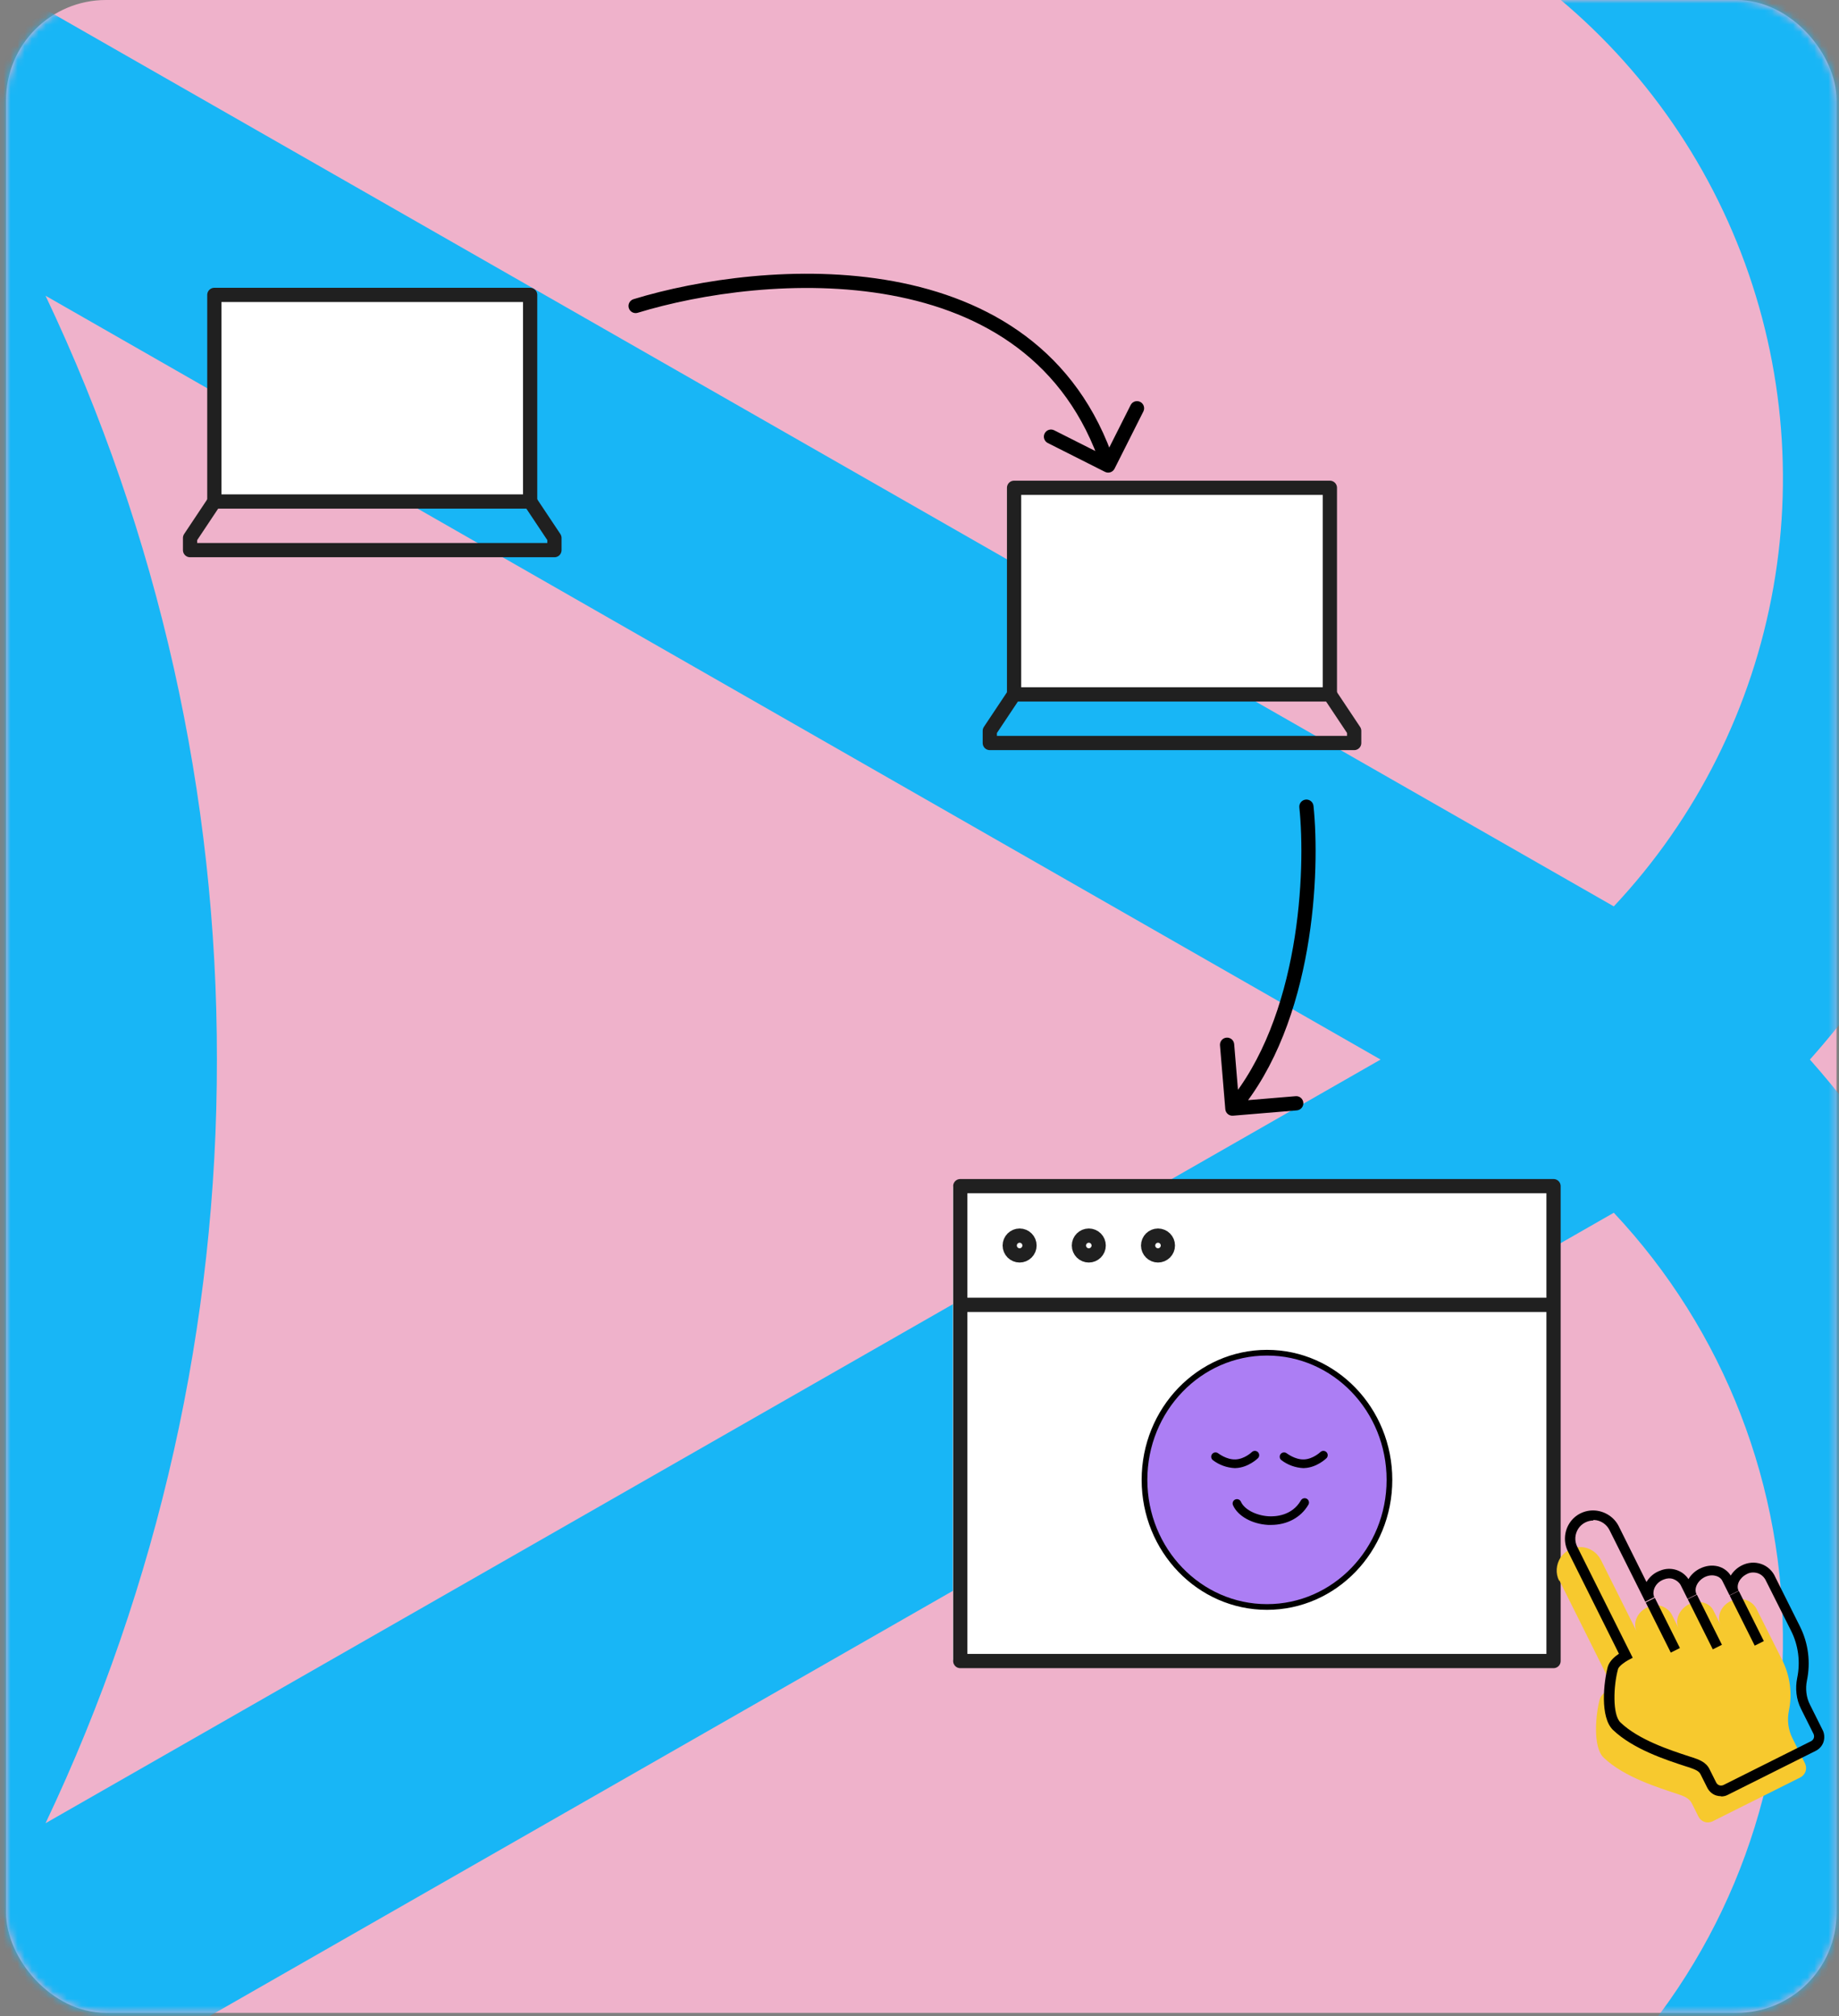
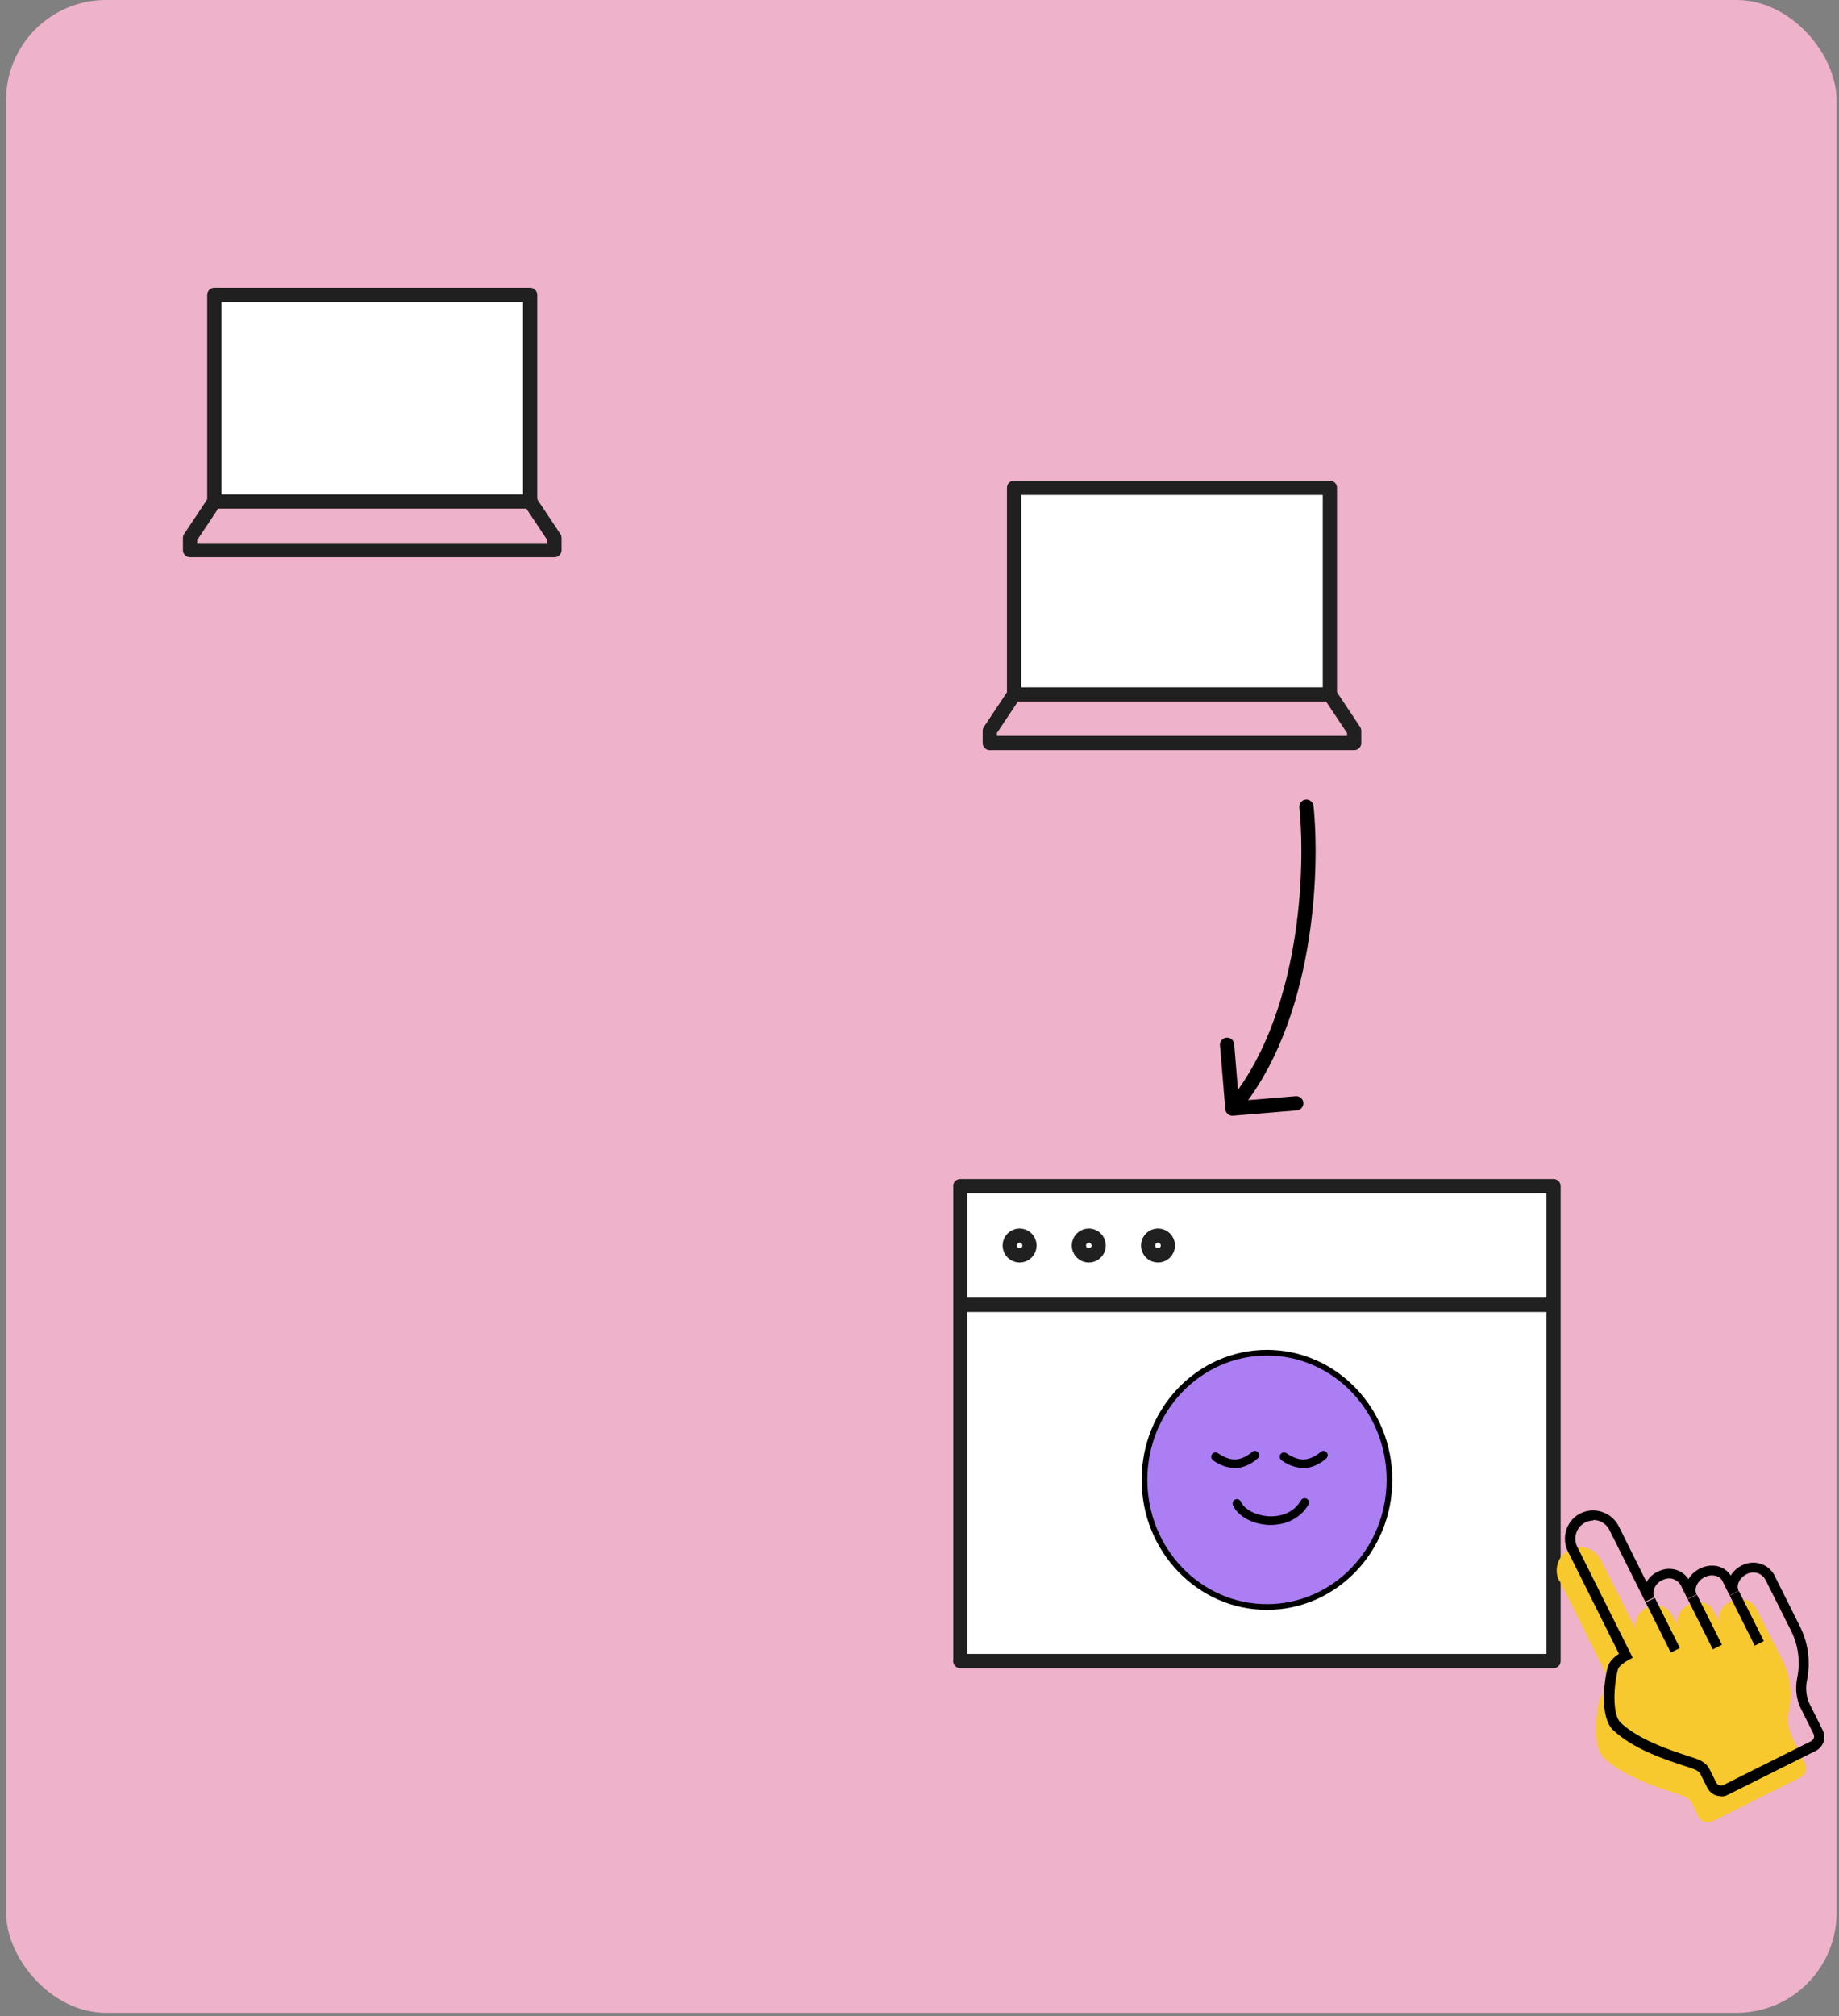
<svg xmlns="http://www.w3.org/2000/svg" width="261" height="286" viewBox="0 0 261 286" fill="none">
  <rect x="0" y="0" width="261" height="286" fill="#808080" stroke="none" />
  <rect x="0.862" y="6.10352e-05" width="259.792" height="285.505" rx="14.187" fill="#EFB2CB" />
  <mask id="mask0_1231_792" style="mask-type:alpha" maskUnits="userSpaceOnUse" x="0" y="0" width="261" height="286">
-     <rect x="0.862" y="6.10352e-05" width="259.792" height="285.505" rx="14.187" fill="#006CE9" />
-   </mask>
+     </mask>
  <g mask="url(#mask0_1231_792)">
    <path d="M288.141 67.839C288.141 35.037 275.202 3.577 252.169 -19.62C229.136 -42.818 197.896 -55.853 165.319 -55.86L-42.175 -55.86C-50.749 -55.86 -58.972 -52.43 -65.035 -46.325C-71.098 -40.22 -74.504 -31.94 -74.504 -23.306C-74.504 10.071 -4.313 35.407 -4.313 150.289C-4.313 265.172 -74.504 290.507 -74.504 323.86C-74.504 332.496 -71.099 340.779 -65.036 346.888C-58.974 352.997 -50.751 356.432 -42.175 356.438H165.319C189.029 356.433 212.232 349.519 232.126 336.53C252.02 323.54 267.756 305.032 277.435 283.237C287.115 261.442 290.323 237.292 286.674 213.701C283.025 190.111 272.674 168.087 256.87 150.289C277.041 127.633 288.179 98.267 288.141 67.839ZM-31.783 -20.52H165.319C182.465 -20.515 199.234 -15.453 213.554 -5.957C227.874 3.538 239.118 17.05 245.896 32.909C252.674 48.767 254.69 66.278 251.694 83.278C248.698 100.277 240.822 116.021 229.039 128.563L-31.783 -20.52ZM227.283 295.206C219.165 303.429 209.509 309.951 198.874 314.395C188.238 318.84 176.834 321.118 165.319 321.099H-31.711L229.039 172.016C244.741 188.729 253.35 210.951 253.036 233.955C252.721 256.96 243.508 278.935 227.355 295.206H227.283ZM6.463 258.608C22.524 224.791 30.835 187.774 30.782 150.289C30.837 112.797 22.526 75.771 6.463 41.947L195.94 150.289L6.463 258.608Z" fill="#18B6F6" />
  </g>
  <rect x="30.521" y="41.83" width="44.836" height="29.353" fill="white" />
  <path d="M30.422 71.135L26.974 76.307V78.031H78.689V76.307L75.242 71.135" stroke="#202020" stroke-width="2.02" stroke-linecap="round" stroke-linejoin="round" />
  <path d="M30.42 41.83H75.24V71.135H30.42V41.83Z" stroke="#202020" stroke-width="2.02" stroke-linecap="round" stroke-linejoin="round" />
  <rect x="144.023" y="69.189" width="44.836" height="29.353" fill="white" />
  <path d="M143.925 98.495L140.477 103.666V105.39H192.192V103.666L188.745 98.495" stroke="#202020" stroke-width="2.02" stroke-linecap="round" stroke-linejoin="round" />
  <path d="M143.923 69.189H188.743V98.494H143.923V69.189Z" stroke="#202020" stroke-width="2.02" stroke-linecap="round" stroke-linejoin="round" />
  <rect x="135.236" y="168.244" width="85.077" height="67.222" fill="white" />
  <path d="M136.286 185.084V235.604H220.485V185.084M136.286 168.244H220.485V185.084H136.286V168.244Z" stroke="#202020" stroke-width="2.02" stroke-linecap="round" stroke-linejoin="round" />
  <path d="M144.709 178.067C145.484 178.067 146.112 177.439 146.112 176.664C146.112 175.889 145.484 175.261 144.709 175.261C143.934 175.261 143.306 175.889 143.306 176.664C143.306 177.439 143.934 178.067 144.709 178.067Z" stroke="#202020" stroke-width="2.02" stroke-linecap="round" stroke-linejoin="round" />
  <path d="M154.528 178.068C155.303 178.068 155.932 177.439 155.932 176.664C155.932 175.889 155.303 175.261 154.528 175.261C153.753 175.261 153.125 175.889 153.125 176.664C153.125 177.439 153.753 178.068 154.528 178.068Z" stroke="#202020" stroke-width="2.02" stroke-linecap="round" stroke-linejoin="round" />
  <path d="M164.349 178.067C165.124 178.067 165.752 177.439 165.752 176.664C165.752 175.889 165.124 175.261 164.349 175.261C163.574 175.261 162.946 175.889 162.946 176.664C162.946 177.439 163.574 178.067 164.349 178.067Z" stroke="#202020" stroke-width="2.02" stroke-linecap="round" stroke-linejoin="round" />
  <path d="M221.314 224.156L228.86 239.282C228.86 239.282 227.31 240.09 227.041 241.033C226.468 243.156 226.03 247.771 227.58 249.287C230.477 252.083 235.496 253.599 238.124 254.475C238.932 254.744 239.741 255.047 240.111 255.788L241.055 257.675C241.223 258.012 241.526 258.281 241.897 258.416C242.267 258.551 242.672 258.517 243.042 258.349L255.506 252.116C255.843 251.948 256.113 251.645 256.247 251.274C256.382 250.904 256.349 250.499 256.18 250.129L254.395 246.558C253.788 245.345 253.62 243.964 253.889 242.65C254.395 240.225 254.058 237.698 252.946 235.475L249.409 228.435C249.106 227.727 248.533 227.188 247.826 226.952C247.118 226.717 246.31 226.75 245.636 227.121H245.569C244.221 227.828 243.615 229.31 244.188 230.456L243.177 228.435C242.604 227.289 241.055 226.885 239.741 227.559H239.674C238.292 228.3 237.652 229.816 238.259 230.995L237.282 229.041C236.979 228.468 236.473 228.064 235.867 227.828C235.261 227.626 234.587 227.626 234.014 227.896C232.431 228.502 231.656 230.153 232.296 231.433L227.209 221.259C226.67 220.215 225.626 219.508 224.447 219.44C223.268 219.373 222.156 219.945 221.483 220.922C220.843 221.899 220.742 223.179 221.28 224.224L221.314 224.156Z" fill="#F7C92E" />
  <path d="M244.287 254.778C244.052 254.778 243.816 254.744 243.58 254.677C243.041 254.508 242.569 254.104 242.3 253.565L241.357 251.679C241.121 251.173 240.514 250.971 239.773 250.702L239.234 250.533C236.438 249.624 231.79 248.108 228.926 245.379C227.04 243.56 227.612 238.574 228.185 236.418C228.421 235.61 229.162 234.97 229.768 234.566L222.526 220.047C221.886 218.766 221.987 217.217 222.761 216.038C223.536 214.825 224.951 214.151 226.366 214.252C227.781 214.354 229.095 215.196 229.735 216.476L233.676 224.392C234.114 223.651 234.788 223.078 235.63 222.775C236.371 222.472 237.213 222.438 237.988 222.708C238.662 222.944 239.234 223.382 239.639 223.988C239.975 223.382 240.548 222.843 241.222 222.506C242.098 222.068 242.974 221.967 243.816 222.169C244.591 222.371 245.231 222.843 245.635 223.483C245.972 222.91 246.511 222.405 247.151 222.068C248.06 221.596 249.037 221.529 249.947 221.832C250.856 222.135 251.597 222.843 251.968 223.718L255.471 230.725C256.65 233.083 256.987 235.778 256.448 238.372C256.213 239.518 256.347 240.764 256.886 241.808L258.672 245.379C258.941 245.884 258.975 246.524 258.806 247.063C258.638 247.602 258.234 248.074 257.695 248.344L245.231 254.576C244.927 254.744 244.591 254.811 244.254 254.811L244.287 254.778ZM226.164 215.667C225.288 215.667 224.479 216.105 224.008 216.813C223.503 217.587 223.435 218.564 223.839 219.373L231.722 235.138L231.082 235.475C230.577 235.745 229.735 236.351 229.634 236.755C228.994 239.08 228.825 243.189 229.97 244.301C232.564 246.794 237.045 248.243 239.706 249.118L240.245 249.287C241.02 249.556 242.131 249.893 242.637 250.971L243.58 252.858C243.681 253.026 243.816 253.161 244.018 253.228C244.22 253.296 244.422 253.262 244.591 253.195L257.055 246.962C257.223 246.861 257.358 246.727 257.425 246.524C257.493 246.322 257.459 246.12 257.392 245.952L255.606 242.381C254.932 241.034 254.764 239.484 255.067 238.002C255.539 235.745 255.236 233.353 254.191 231.298L250.654 224.257C250.418 223.718 249.98 223.314 249.475 223.146C248.936 222.977 248.363 223.011 247.892 223.281C246.848 223.82 246.376 224.864 246.747 225.639L245.466 226.279L244.456 224.257C244.287 223.887 243.917 223.617 243.479 223.516C243.007 223.382 242.468 223.449 241.963 223.685C240.885 224.224 240.38 225.335 240.784 226.144L239.504 226.784L238.527 224.83C238.325 224.46 237.954 224.156 237.516 223.988C237.078 223.82 236.607 223.853 236.169 224.022C235.495 224.257 235.023 224.729 234.788 225.302C234.619 225.74 234.619 226.178 234.788 226.548L233.508 227.188L228.421 217.015C228.017 216.206 227.174 215.634 226.265 215.6C226.198 215.6 226.164 215.6 226.096 215.6L226.164 215.667Z" fill="black" />
  <path d="M246.779 225.662L245.483 226.31L249.038 233.421L250.333 232.773L246.779 225.662Z" fill="black" />
  <path d="M240.83 226.187L239.535 226.834L243.089 233.945L244.385 233.298L240.83 226.187Z" fill="black" />
  <path d="M234.865 226.647L233.57 227.295L237.125 234.406L238.42 233.758L234.865 226.647Z" fill="black" />
  <path d="M197.197 209.904C197.197 219.878 189.401 227.938 179.815 227.938C170.228 227.938 162.432 219.878 162.432 209.904C162.432 199.93 170.228 191.869 179.815 191.869C189.401 191.869 197.197 199.93 197.197 209.904Z" fill="#AC7EF4" stroke="black" stroke-width="0.808" />
  <path d="M180.396 216.295C180.259 216.295 180.122 216.295 179.982 216.295C177.7 216.171 175.681 215.049 174.993 213.504C174.927 213.355 174.923 213.186 174.981 213.034C175.04 212.882 175.156 212.759 175.305 212.693C175.454 212.627 175.622 212.623 175.774 212.681C175.926 212.74 176.049 212.856 176.115 213.005C176.604 214.103 178.257 214.961 180.051 215.072C180.999 215.124 183.344 215.013 184.615 212.848C184.653 212.773 184.705 212.706 184.769 212.652C184.833 212.597 184.908 212.557 184.988 212.533C185.069 212.508 185.154 212.501 185.237 212.511C185.321 212.521 185.401 212.548 185.474 212.59C185.546 212.632 185.61 212.689 185.659 212.757C185.709 212.825 185.744 212.902 185.763 212.984C185.781 213.066 185.783 213.151 185.767 213.234C185.752 213.316 185.719 213.395 185.672 213.464C184.615 215.251 182.666 216.295 180.396 216.295Z" fill="black" />
  <path d="M184.971 208.238C183.84 208.185 182.753 207.789 181.854 207.103C181.791 207.053 181.738 206.99 181.699 206.92C181.66 206.849 181.636 206.772 181.627 206.692C181.618 206.612 181.625 206.53 181.647 206.453C181.67 206.376 181.707 206.303 181.757 206.24C181.808 206.178 181.87 206.125 181.94 206.086C182.011 206.047 182.089 206.023 182.169 206.014C182.249 206.005 182.33 206.012 182.407 206.034C182.485 206.057 182.557 206.094 182.62 206.144C182.643 206.144 183.797 207.064 185.082 207.008C186.366 206.953 187.406 205.955 187.416 205.945C187.534 205.841 187.687 205.787 187.844 205.792C188.001 205.798 188.15 205.863 188.26 205.975C188.37 206.087 188.432 206.237 188.435 206.394C188.438 206.552 188.38 206.704 188.274 206.819C188.218 206.875 186.898 208.156 185.134 208.231L184.971 208.238Z" fill="black" />
  <path d="M175.246 208.238C174.115 208.186 173.027 207.79 172.128 207.103C172.065 207.053 172.013 206.99 171.974 206.92C171.935 206.849 171.911 206.772 171.902 206.692C171.893 206.612 171.9 206.53 171.922 206.453C171.945 206.376 171.982 206.303 172.032 206.24C172.083 206.178 172.145 206.125 172.215 206.086C172.286 206.047 172.363 206.023 172.444 206.014C172.524 206.005 172.605 206.012 172.682 206.034C172.759 206.057 172.832 206.094 172.895 206.144C172.914 206.144 174.065 207.061 175.356 207.008C176.648 206.956 177.681 205.955 177.691 205.945C177.809 205.841 177.962 205.787 178.119 205.792C178.276 205.798 178.424 205.863 178.534 205.975C178.644 206.087 178.707 206.237 178.71 206.394C178.712 206.552 178.655 206.704 178.548 206.819C178.493 206.875 177.173 208.156 175.409 208.231L175.246 208.238Z" fill="black" />
-   <path d="M89.915 42.435C89.382 42.598 89.081 43.163 89.245 43.696C89.408 44.229 89.972 44.53 90.506 44.366L89.915 42.435ZM156.824 66.928C157.323 67.179 157.93 66.979 158.181 66.481L162.272 58.362C162.523 57.864 162.322 57.257 161.824 57.006C161.326 56.755 160.718 56.955 160.467 57.453L156.831 64.669L149.615 61.033C149.117 60.782 148.51 60.983 148.259 61.481C148.008 61.979 148.208 62.586 148.706 62.837L156.824 66.928ZM90.506 44.366C99.424 41.638 113.436 39.489 126.451 41.879C139.426 44.262 151.298 51.119 156.32 66.342L158.238 65.71C152.917 49.58 140.278 42.364 126.816 39.892C113.394 37.427 99.043 39.642 89.915 42.435L90.506 44.366Z" fill="black" />
  <path d="M186.418 114.314C186.36 113.759 185.863 113.357 185.308 113.415C184.754 113.473 184.351 113.969 184.409 114.524L186.418 114.314ZM173.902 157.33C173.948 157.886 174.437 158.299 174.993 158.253L184.052 157.498C184.608 157.451 185.021 156.963 184.974 156.407C184.928 155.851 184.44 155.438 183.884 155.485L175.831 156.156L175.16 148.103C175.114 147.547 174.626 147.134 174.07 147.18C173.514 147.227 173.101 147.715 173.147 148.271L173.902 157.33ZM184.409 114.524C184.871 118.948 184.913 126.409 183.52 134.314C182.124 142.23 179.308 150.483 174.138 156.594L175.68 157.898C181.175 151.404 184.083 142.755 185.509 134.665C186.937 126.564 186.899 118.914 186.418 114.314L184.409 114.524Z" fill="black" />
</svg>